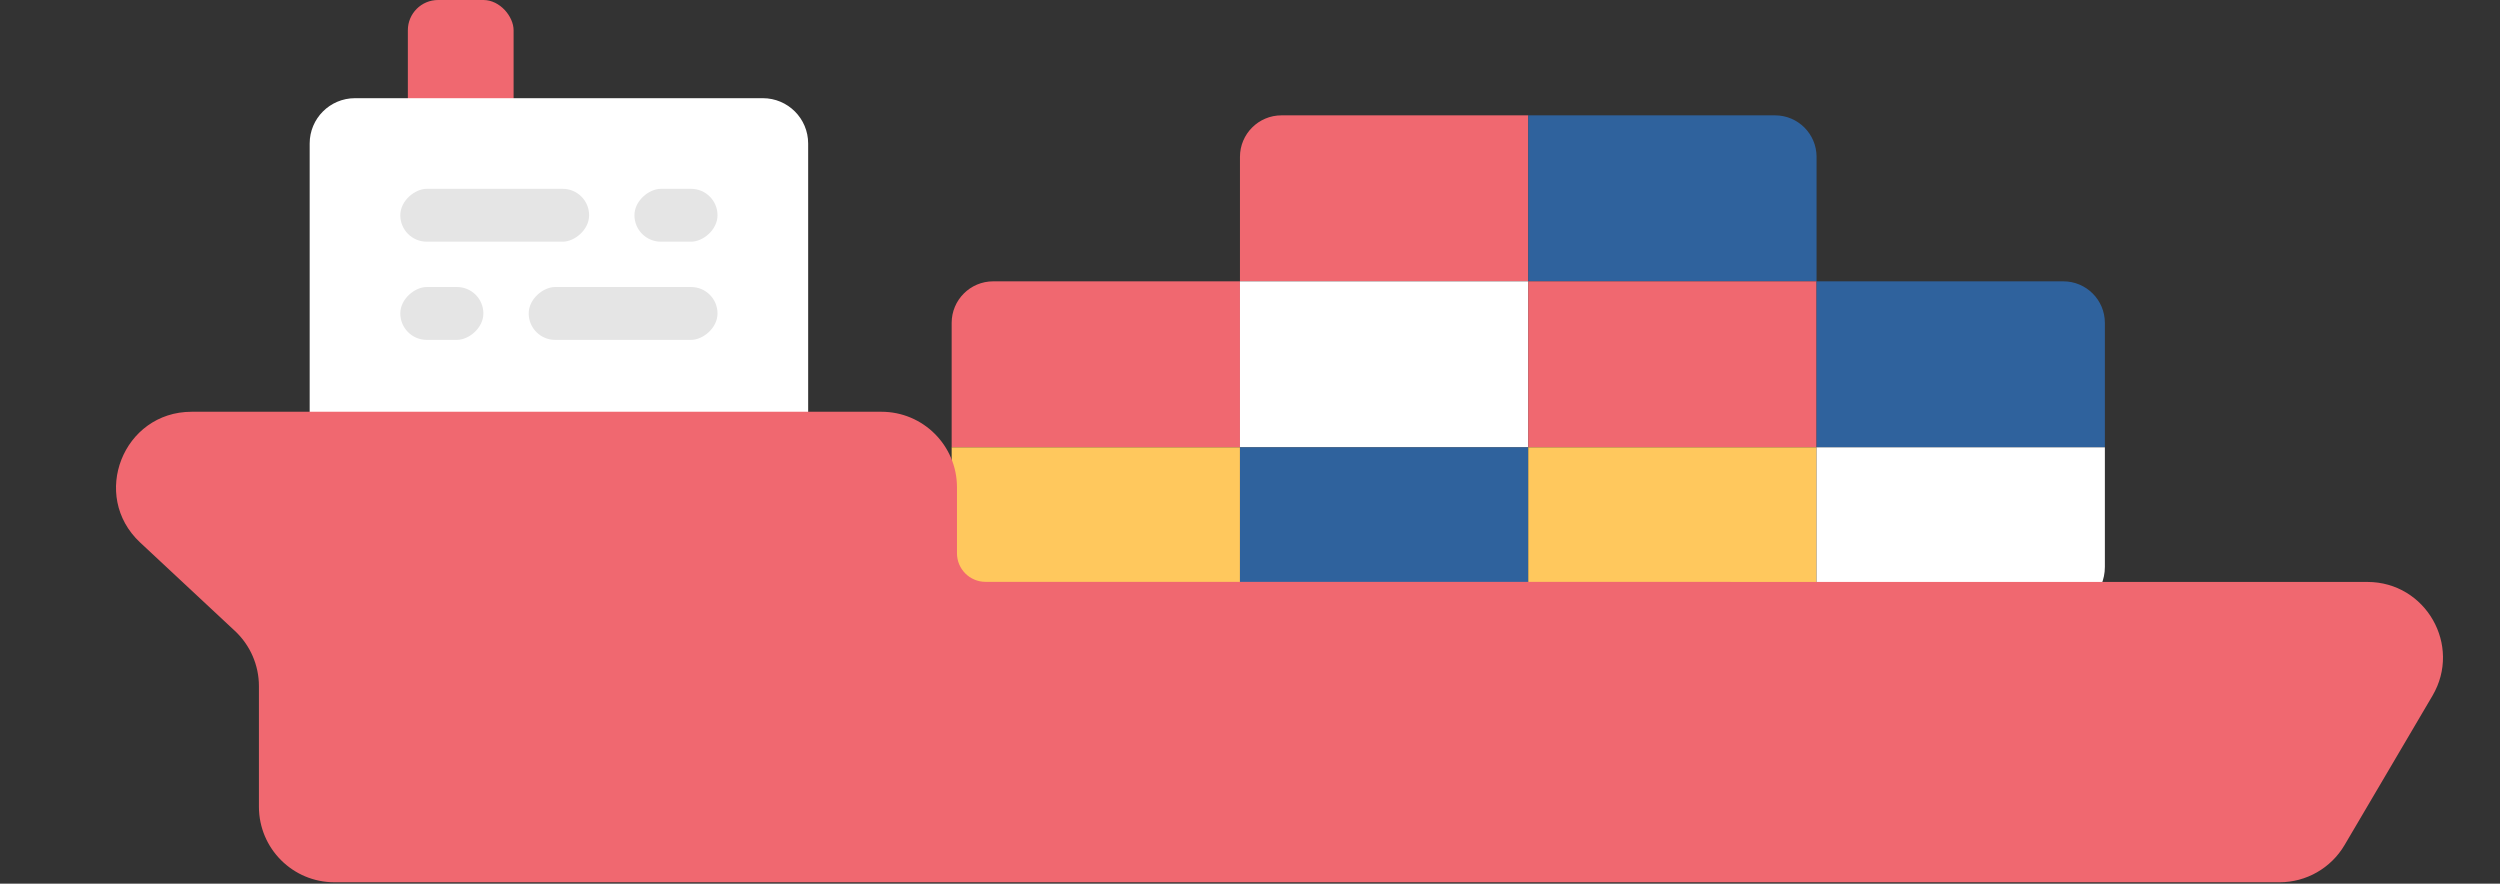
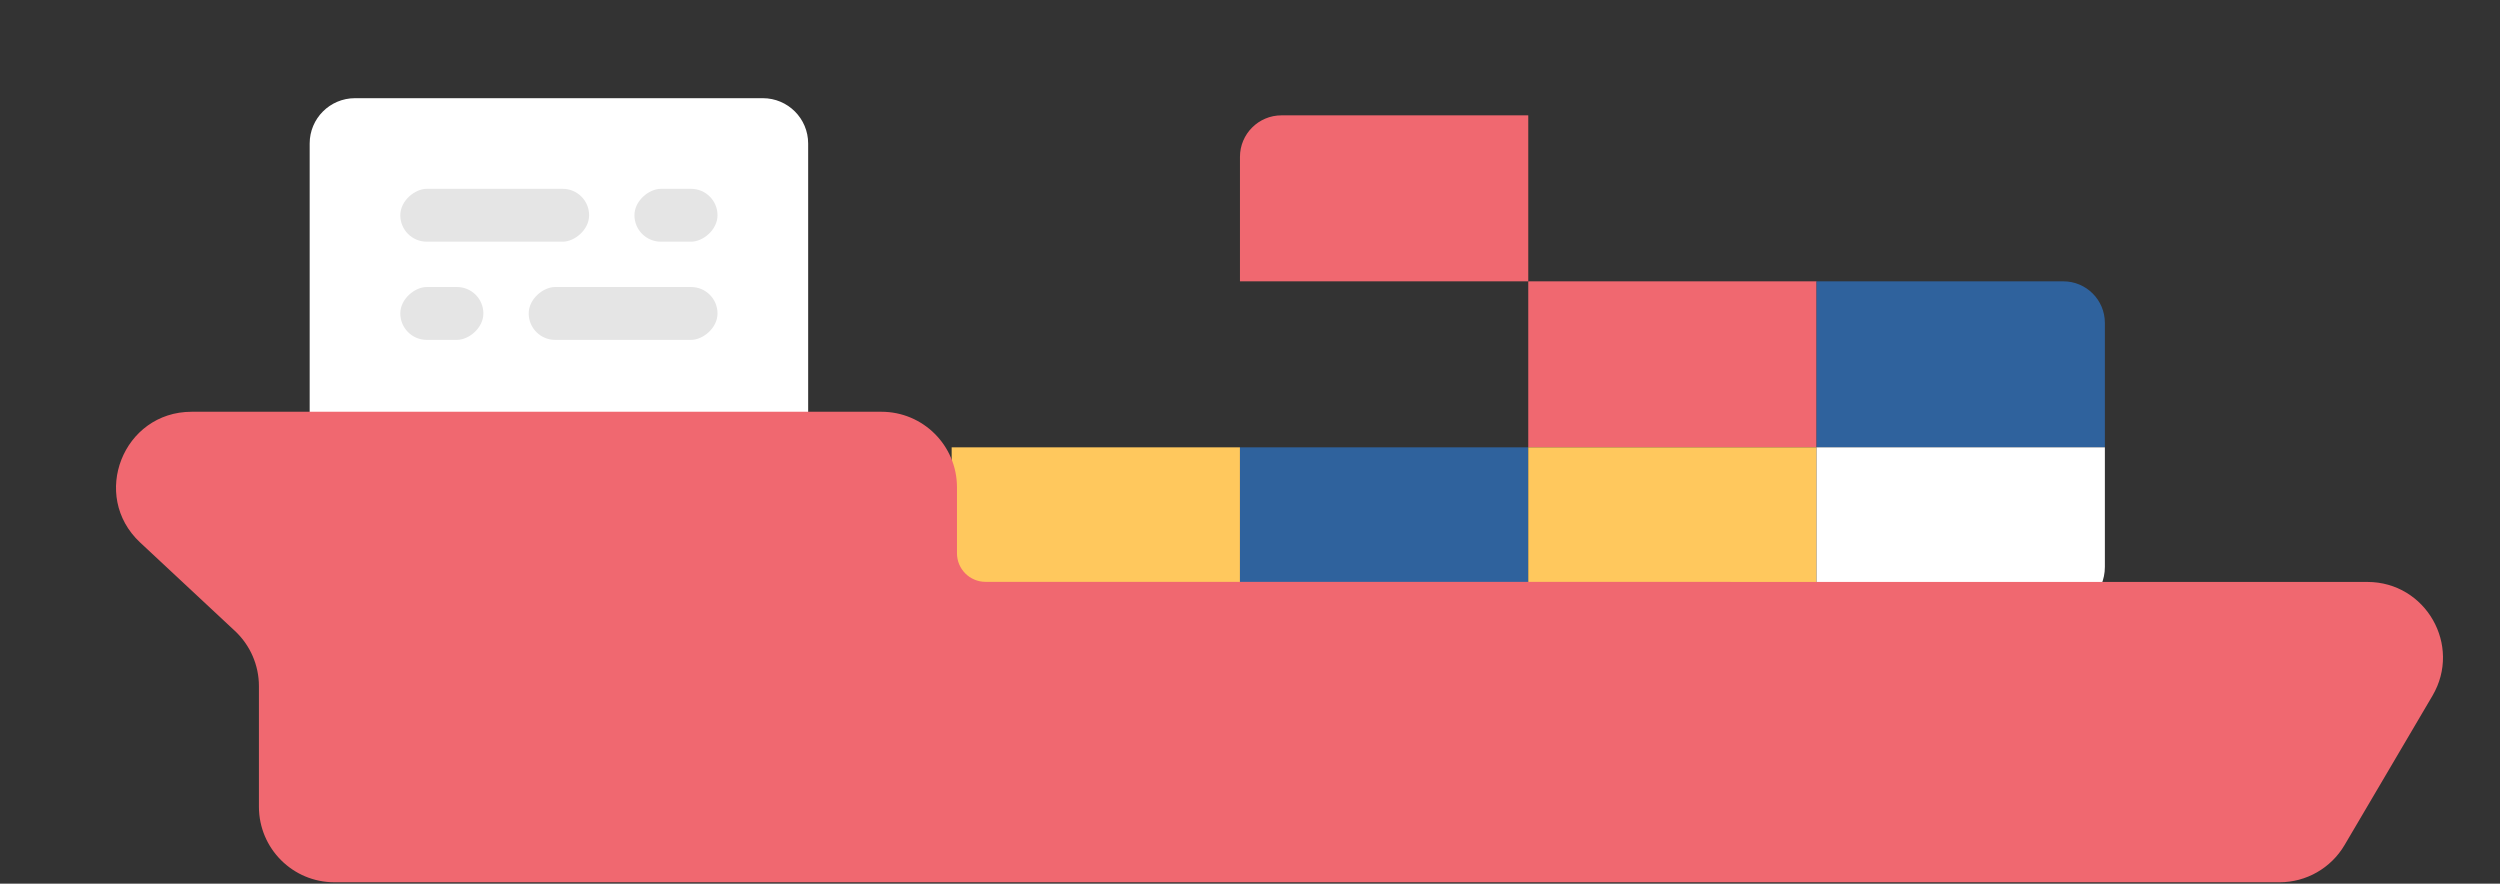
<svg xmlns="http://www.w3.org/2000/svg" width="331" height="117" viewBox="0 0 331 117" fill="none">
  <rect x="0" y="0" width="331" height="117" fill="#333333" stroke="none" />
-   <rect x="54" width="14" height="27" rx="4" fill="#F06870" />
  <g clip-path="url(#clip0_176_1399)">
    <g clip-path="url(#clip1_176_1399)">
-       <rect x="126" y="37.249" width="38.171" height="21.977" fill="#F06870" />
      <rect x="126" y="59.227" width="38.171" height="21.977" fill="#FFC85D" />
    </g>
    <g clip-path="url(#clip2_176_1399)">
      <rect x="164.171" y="15.272" width="38.171" height="21.977" fill="#F06870" />
-       <rect x="164.171" y="37.249" width="38.171" height="21.977" fill="white" />
      <rect x="164.171" y="59.227" width="38.171" height="21.977" fill="#2F629D" />
    </g>
    <g clip-path="url(#clip3_176_1399)">
-       <rect x="202.342" y="15.272" width="38.171" height="21.977" fill="#2F629D" />
      <rect x="202.342" y="37.249" width="38.171" height="21.977" fill="#F06870" />
      <rect x="202.342" y="59.227" width="38.171" height="21.977" fill="#FFC85D" />
    </g>
    <g clip-path="url(#clip4_176_1399)">
      <rect x="240.514" y="37.249" width="38.171" height="21.977" fill="#2F629D" />
      <rect x="240.514" y="59.227" width="38.171" height="21.977" fill="white" />
    </g>
  </g>
  <path d="M41 19C41 15.686 43.686 13 47 13H101C104.314 13 107 15.686 107 19V57H41V19Z" fill="white" />
  <rect x="53" y="32" width="7" height="25" rx="3.5" transform="rotate(-90 53 32)" fill="#E5E5E5" />
  <rect x="84" y="32" width="7" height="11" rx="3.5" transform="rotate(-90 84 32)" fill="#E5E5E5" />
  <rect x="53" y="45" width="7" height="11" rx="3.5" transform="rotate(-90 53 45)" fill="#E5E5E5" />
  <rect x="70" y="45" width="7" height="25" rx="3.5" transform="rotate(-90 70 45)" fill="#E5E5E5" />
  <path d="M44.282 116.813C38.759 116.813 34.282 112.336 34.282 106.813V90.847C34.282 88.074 33.131 85.426 31.103 83.535L18.556 71.829C11.919 65.637 16.301 54.517 25.378 54.517H116.703C122.226 54.517 126.703 58.995 126.703 64.517V73.249C126.703 75.343 128.397 77.037 130.492 77.037L313.439 77.049C321.174 77.05 325.98 85.456 322.055 92.122L310.42 111.887C308.622 114.94 305.344 116.814 301.802 116.814L44.282 116.813Z" fill="#F06870" />
  <defs>
    <clipPath id="clip0_176_1399">
      <rect x="126" y="15.272" width="152.685" height="65.932" rx="6.148" fill="white" />
    </clipPath>
    <clipPath id="clip1_176_1399">
      <path d="M126 42.749C126 39.712 128.462 37.249 131.5 37.249H164.171V81.204H126V42.749Z" fill="white" />
    </clipPath>
    <clipPath id="clip2_176_1399">
      <path d="M164.171 20.772C164.171 17.735 166.634 15.272 169.671 15.272H202.342V81.204H164.171V20.772Z" fill="white" />
    </clipPath>
    <clipPath id="clip3_176_1399">
      <path d="M202.342 15.272H235.014C238.051 15.272 240.514 17.735 240.514 20.772V81.204H202.342V15.272Z" fill="white" />
    </clipPath>
    <clipPath id="clip4_176_1399">
      <path d="M240.514 37.249H273.185C276.222 37.249 278.685 39.712 278.685 42.749V81.204H240.514V37.249Z" fill="white" />
    </clipPath>
  </defs>
</svg>